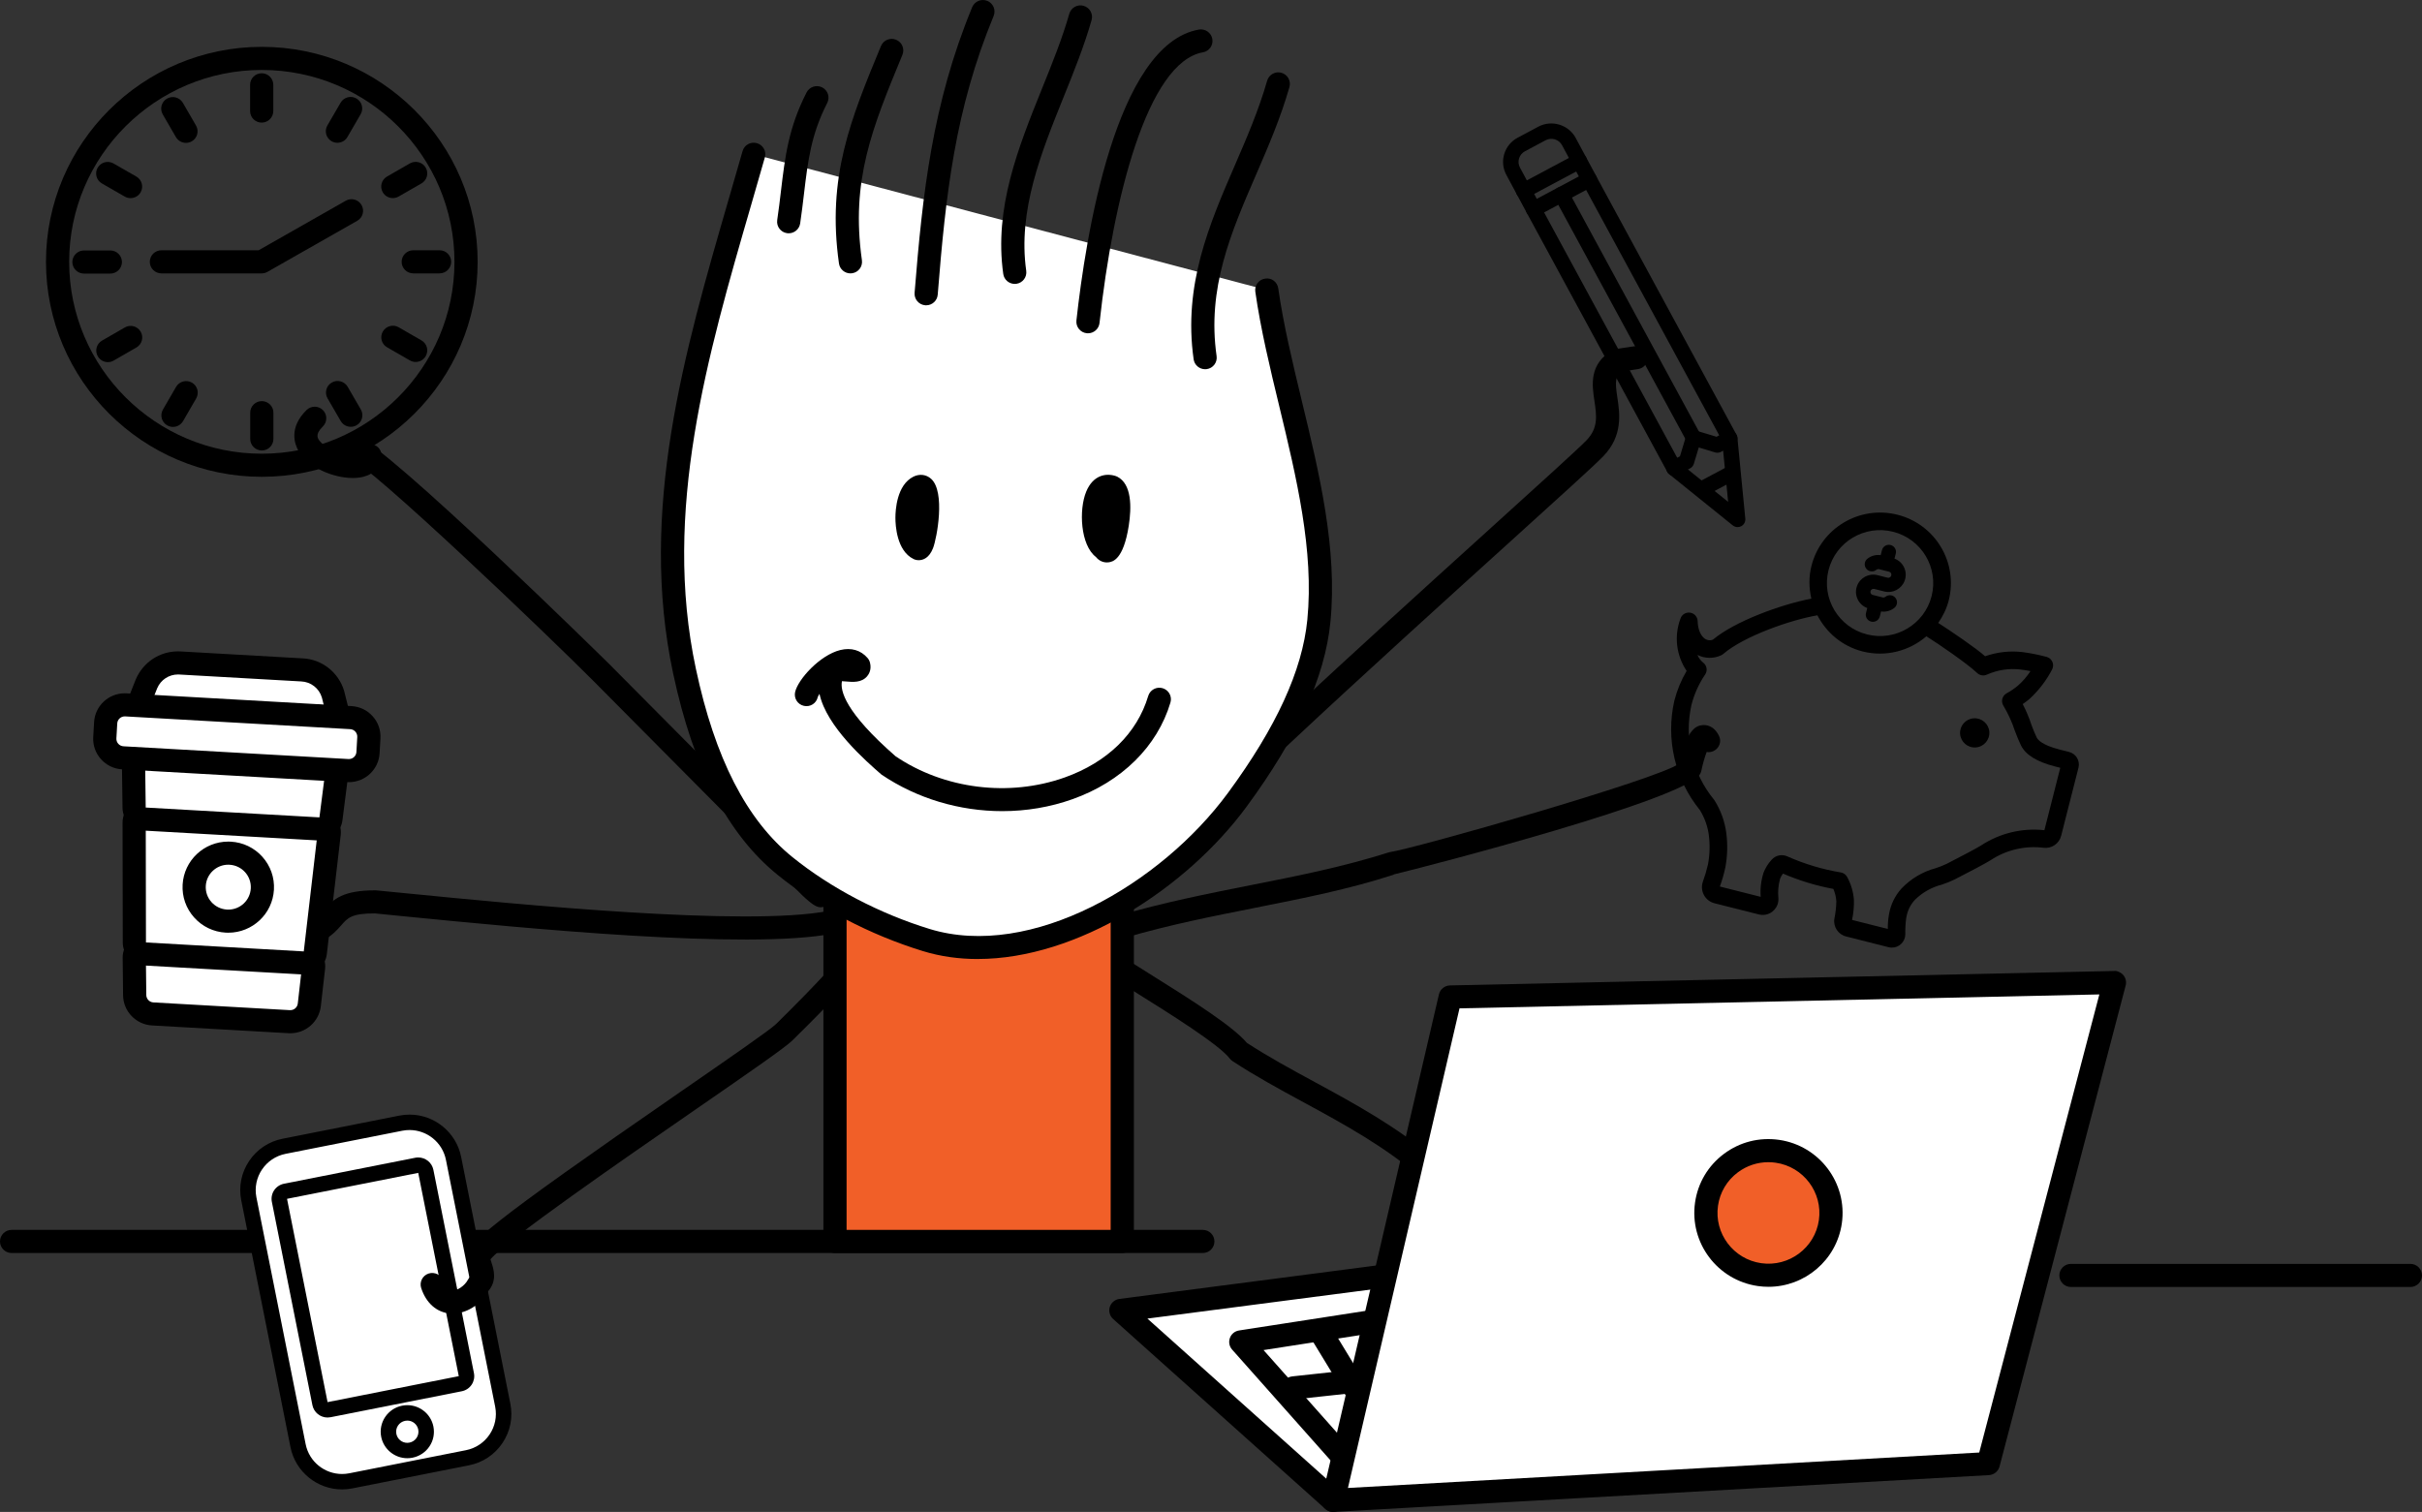
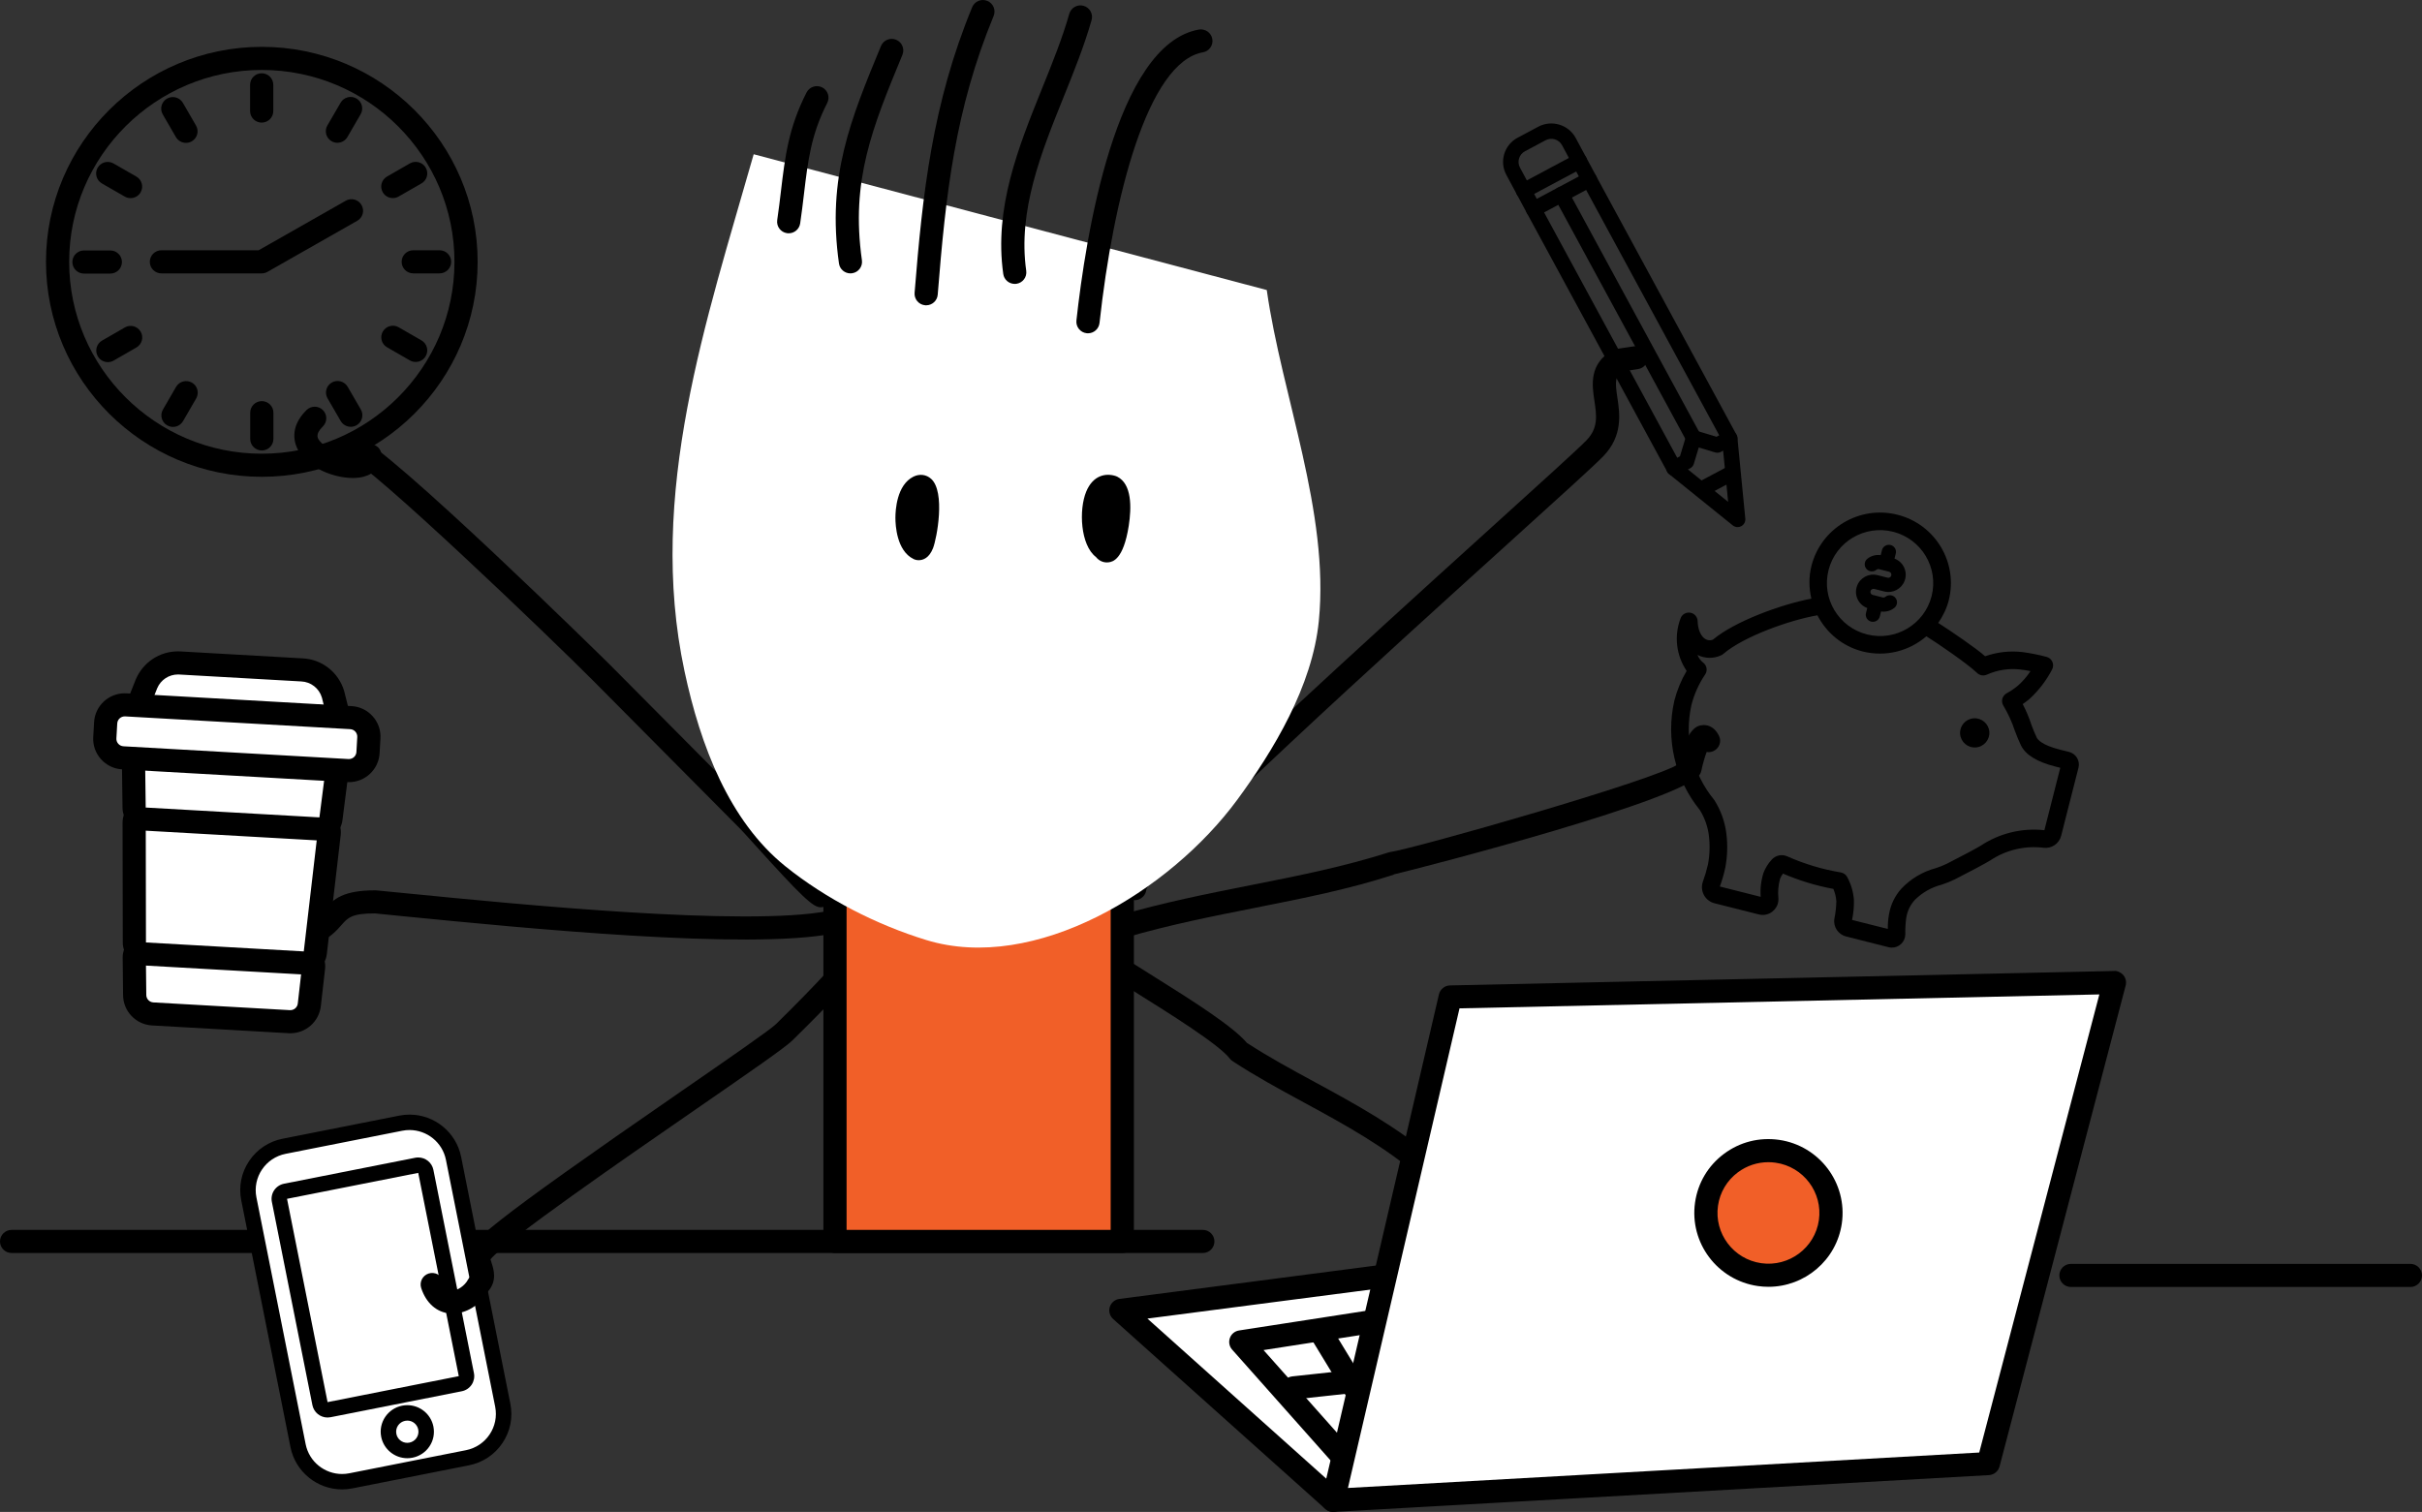
<svg xmlns="http://www.w3.org/2000/svg" width="197" height="123" viewBox="0 0 197 123" fill="none">
  <rect x="0" y="0" width="197" height="123" fill="#333333" stroke="none" />
  <g clip-path="url(#clip0_55_2157)">
    <path d="M0.944 101.936H97.835C98.356 101.936 98.779 101.515 98.779 100.996C98.779 100.477 98.356 100.056 97.835 100.056H0.944C0.423 100.056 0 100.477 0 100.996C0 101.515 0.423 101.936 0.944 101.936Z" fill="black" />
    <path d="M27.825 120.541C28.058 120.541 28.297 120.519 28.537 120.471L38.023 118.594C39.995 118.203 41.283 116.284 40.892 114.316L36.887 94.236C36.548 92.538 35.042 91.306 33.307 91.306C33.072 91.306 32.833 91.329 32.593 91.377L23.107 93.255C22.151 93.445 21.326 93.994 20.785 94.801C20.243 95.609 20.048 96.579 20.24 97.532L24.243 117.613C24.581 119.31 26.088 120.541 27.825 120.541Z" fill="white" />
    <path d="M33.309 91.932C34.722 91.932 35.985 92.925 36.271 94.356L40.276 114.438C40.602 116.069 39.537 117.655 37.9 117.979L28.415 119.857C28.217 119.896 28.019 119.915 27.823 119.915C26.41 119.915 25.147 118.923 24.861 117.491L20.856 97.409C20.531 95.778 21.596 94.192 23.232 93.868L32.718 91.99C32.916 91.951 33.114 91.932 33.309 91.932ZM33.309 90.678C33.033 90.678 32.754 90.705 32.473 90.761L22.987 92.639C21.866 92.86 20.899 93.505 20.263 94.452C19.628 95.399 19.4 96.535 19.623 97.653L23.628 117.735C24.024 119.724 25.789 121.169 27.824 121.169C28.1 121.169 28.38 121.142 28.661 121.086L38.146 119.208C39.268 118.987 40.234 118.342 40.87 117.395C41.507 116.448 41.734 115.312 41.51 114.194L37.507 94.112C37.11 92.123 35.346 90.678 33.311 90.678H33.309Z" fill="black" />
    <path d="M33.43 117.974C33.833 117.896 34.179 117.664 34.407 117.325C34.635 116.986 34.717 116.577 34.635 116.175C34.492 115.46 33.858 114.943 33.129 114.943C33.087 114.943 32.871 114.963 32.829 114.973C31.998 115.138 31.458 115.945 31.623 116.773C31.766 117.487 32.397 118.005 33.126 118.005C33.168 118.005 33.389 117.984 33.428 117.974H33.43Z" fill="white" />
    <path d="M33.131 115.57C33.554 115.57 33.933 115.868 34.019 116.298C34.117 116.789 33.798 117.264 33.306 117.362C33.246 117.374 33.186 117.38 33.127 117.38C32.703 117.38 32.325 117.083 32.239 116.651C32.141 116.161 32.46 115.686 32.952 115.589C33.012 115.577 33.072 115.571 33.131 115.571M33.131 114.316C32.991 114.316 32.85 114.33 32.707 114.358C31.536 114.59 30.773 115.728 31.006 116.894C31.206 117.9 32.099 118.631 33.127 118.631C33.266 118.631 33.408 118.618 33.551 118.589C34.119 118.476 34.608 118.151 34.929 117.673C35.251 117.194 35.365 116.619 35.252 116.053C35.052 115.047 34.16 114.316 33.131 114.316Z" fill="black" />
    <path d="M26.766 114.681L37.438 112.569C37.6 112.537 37.745 112.441 37.839 112.303C37.932 112.165 37.964 111.995 37.932 111.832L34.633 95.295C34.575 94.997 34.312 94.79 34.016 94.79C33.977 94.79 33.935 94.794 33.894 94.802L23.224 96.915C22.884 96.982 22.661 97.312 22.731 97.651L26.028 114.188C26.06 114.351 26.155 114.495 26.296 114.588C26.399 114.656 26.521 114.693 26.645 114.693C26.687 114.693 26.727 114.69 26.767 114.681H26.766Z" fill="white" />
    <path d="M34.018 95.417L37.316 111.955L26.644 114.068L23.346 97.529L34.018 95.417ZM34.019 94.164C33.937 94.164 33.856 94.172 33.773 94.188L23.101 96.3C22.773 96.365 22.486 96.556 22.3 96.832C22.115 97.108 22.047 97.447 22.112 97.772L25.41 114.31C25.529 114.907 26.054 115.32 26.643 115.32C26.724 115.32 26.806 115.312 26.889 115.296L37.56 113.184C37.888 113.119 38.175 112.928 38.361 112.651C38.546 112.375 38.615 112.037 38.55 111.711L35.252 95.173C35.133 94.576 34.607 94.164 34.019 94.164Z" fill="black" />
    <path d="M36.817 106.864C37.935 106.864 39.075 106.154 39.684 105.072C40.463 104.199 40.151 103.253 39.982 102.734C39.952 102.639 39.918 102.537 39.895 102.45C41.185 100.892 50.747 94.287 56.53 90.292C61.208 87.063 63.879 85.207 64.443 84.651C70.762 78.436 70.764 77.745 70.766 77.289C70.769 76.769 70.346 76.347 69.825 76.346H69.823C69.365 76.346 68.985 76.669 68.9 77.097C68.61 77.641 66.709 79.783 63.117 83.314C62.642 83.783 59.151 86.195 55.456 88.748C39.417 99.826 37.985 101.192 37.978 102.27C37.976 102.673 38.093 103.03 38.187 103.318C38.236 103.467 38.317 103.712 38.302 103.784C38.231 103.854 38.112 104.005 38.069 104.096C37.799 104.621 37.16 105.028 36.762 104.983C36.452 104.961 36.215 104.699 36.052 104.207C35.89 103.713 35.357 103.449 34.861 103.607C34.368 103.768 34.098 104.299 34.26 104.792C34.666 106.02 35.525 106.775 36.619 106.858C36.685 106.862 36.751 106.865 36.818 106.865L36.817 106.864Z" fill="black" />
    <path d="M23.733 77.264C26.207 76.88 27.02 76.129 27.773 75.256C28.274 74.681 28.607 74.296 30.506 74.31L32.943 74.553C42.677 75.512 60.792 77.298 67.765 75.95C68.277 75.85 68.61 75.358 68.512 74.848C68.411 74.34 67.927 73.998 67.406 74.104C60.701 75.408 42.077 73.566 33.129 72.682L30.601 72.434C30.566 72.433 30.532 72.433 30.5 72.433C27.925 72.433 27.126 73.125 26.346 74.028C25.867 74.579 25.415 75.102 23.587 75.396C22.707 75.379 21.873 74.772 21.752 74.489C21.801 74.489 21.993 74.354 22.477 74.237C22.983 74.115 23.292 73.606 23.169 73.101C23.047 72.596 22.543 72.29 22.029 72.411C19.897 72.928 19.805 74.17 19.867 74.68C20.043 76.191 22.046 77.255 23.731 77.263L23.733 77.264Z" fill="black" />
    <path d="M66.749 73.811C66.888 73.811 67.01 73.772 67.15 73.718C67.514 73.58 67.787 73.174 67.789 72.785C67.791 72.302 67.428 71.9 66.956 71.845C66.132 71.158 63.796 68.573 62.748 67.415C62.175 66.779 61.729 66.285 61.544 66.101L49.599 54.068C49.425 53.892 31.549 36.295 28.891 35.397C28.419 35.23 27.877 35.491 27.707 35.979C27.536 36.465 27.799 37.001 28.285 37.176C30.118 37.834 44.73 51.838 48.258 55.389L60.203 67.423C60.377 67.599 60.802 68.069 61.348 68.673C65.23 72.968 66.124 73.81 66.751 73.81L66.749 73.811Z" fill="black" />
    <path d="M28.697 38.886C29.011 38.886 29.305 38.852 29.571 38.784C30.477 38.547 31.022 37.898 31.028 37.047C31.03 36.538 30.625 36.145 30.114 36.13C29.628 36.076 29.222 36.485 29.152 36.954C28.645 37.178 26.79 36.804 26.036 35.911C25.852 35.695 25.576 35.368 26.259 34.695C26.631 34.33 26.633 33.735 26.267 33.366C25.901 32.995 25.304 32.995 24.933 33.359C23.459 34.812 23.98 36.156 24.273 36.667C25.056 38.036 27.107 38.887 28.697 38.887V38.886Z" fill="black" />
    <path d="M119.634 100.475C120.153 100.475 120.575 100.058 120.578 99.54C120.58 99.021 120.16 98.598 119.639 98.595C119.138 98.593 118.779 98.497 118.648 98.333C118.381 97.996 118.618 97 118.759 96.404C118.862 95.971 118.951 95.597 118.953 95.258C118.953 95.008 118.855 94.769 118.681 94.591C118.504 94.415 118.265 94.314 118.014 94.313L116.718 94.306C113.612 91.653 110.222 89.811 106.937 88.028C104.998 86.975 103.166 85.979 101.417 84.84C100.309 83.526 97.207 81.534 93.572 79.266C92.551 78.627 91.408 77.914 90.956 77.585C90.802 77.281 90.485 77.072 90.118 77.069H90.114C89.693 77.069 89.276 77.365 89.16 77.766C88.921 78.579 89.128 78.708 92.572 80.859C95.031 82.395 99.151 84.968 100.024 86.114C100.09 86.199 100.167 86.271 100.257 86.329C102.107 87.546 104.105 88.631 106.035 89.678C109.322 91.463 112.72 93.31 115.742 95.951C115.911 96.1 116.13 96.183 116.359 96.184L116.873 96.186C116.634 97.204 116.391 98.514 117.164 99.495C117.674 100.138 118.503 100.467 119.629 100.474H119.634V100.475Z" fill="black" />
    <path d="M91.268 76.321C91.357 76.321 91.445 76.309 91.534 76.282C95.072 75.245 98.646 74.537 102.1 73.852C106.038 73.07 109.76 72.332 113.362 71.158L113.357 71.14C116.104 70.483 137.247 65.006 138.299 62.938C138.338 62.865 138.365 62.785 138.383 62.703C138.493 62.166 138.663 61.584 138.815 61.177C139.01 61.209 139.196 61.184 139.378 61.099C139.845 60.87 140.049 60.328 139.818 59.862C139.378 58.974 138.709 58.964 138.454 58.994C138.083 59.041 137.228 59.151 136.58 62.122C134.882 63.398 114.892 69.083 112.997 69.332C109.283 70.514 105.615 71.241 101.732 72.011C98.236 72.705 94.62 73.422 91.004 74.482C90.504 74.629 90.218 75.152 90.366 75.65C90.486 76.059 90.861 76.324 91.27 76.324L91.268 76.321Z" fill="black" />
    <path d="M92.299 73.23C92.343 73.23 92.392 73.226 92.439 73.22C92.883 73.153 93.211 72.786 93.24 72.356C94.318 69.869 113.402 52.601 122.606 44.272C126.723 40.546 129.696 37.855 130.408 37.117C132.019 35.447 131.749 33.646 131.551 32.331C131.356 31.038 131.367 30.604 131.961 30.218L133.234 30.028C133.75 29.951 134.103 29.471 134.028 28.958C133.95 28.448 133.485 28.102 132.954 28.168L131.494 28.385C131.379 28.402 131.269 28.442 131.168 28.498C129.231 29.593 129.494 31.336 129.686 32.609C129.863 33.789 130.015 34.811 129.048 35.814C128.381 36.506 125.272 39.318 121.339 42.88C95.256 66.483 91.14 70.921 91.366 72.43C91.437 72.896 91.84 73.23 92.3 73.23H92.299Z" fill="black" />
    <path d="M67.914 54.326H91.284V100.997H67.914V54.326Z" fill="#F15F28" />
    <path d="M66.972 100.997V54.326C66.972 53.807 67.394 53.386 67.915 53.386H91.284C91.805 53.386 92.228 53.807 92.228 54.326V100.997C92.228 101.516 91.805 101.937 91.284 101.937H67.915C67.394 101.937 66.972 101.516 66.972 100.997ZM90.34 55.265H68.859V100.056H90.34V55.265Z" fill="black" />
    <path d="M103.036 23.596C104.262 32.221 108.144 41.664 107.271 50.517C106.746 55.817 103.587 61.054 100.632 65.069C95.157 72.51 84.168 79.184 75.339 76.474C71.308 75.238 67.179 73.137 63.858 70.457C59.325 66.788 56.979 60.714 55.674 54.595C52.597 40.181 57.472 26.018 61.303 12.549" fill="white" />
-     <path d="M79.526 78.018C87.596 78.018 96.475 72.31 101.396 65.624C105.538 59.99 107.769 55.078 108.212 50.61C108.799 44.677 107.317 38.542 105.885 32.611C105.119 29.427 104.392 26.419 103.971 23.463C103.898 22.953 103.441 22.577 102.905 22.666C102.389 22.737 102.03 23.213 102.104 23.728C102.537 26.772 103.306 29.963 104.053 33.051C105.448 38.831 106.891 44.809 106.335 50.425C105.925 54.551 103.812 59.159 99.874 64.514C94.412 71.934 83.854 78.097 75.618 75.577C71.544 74.328 67.579 72.25 64.454 69.728C60.723 66.708 58.152 61.694 56.6 54.401C53.863 41.59 57.541 28.927 61.096 16.679L62.211 12.807C62.354 12.309 62.064 11.79 61.563 11.647C61.047 11.505 60.536 11.798 60.398 12.296L59.283 16.158C55.665 28.627 51.92 41.521 54.753 54.794C56.402 62.523 59.186 67.886 63.267 71.189C66.575 73.861 70.768 76.056 75.064 77.374C76.501 77.816 78.002 78.02 79.528 78.02L79.526 78.018Z" fill="black" />
-     <path d="M98.023 30.038C98.067 30.038 98.111 30.036 98.155 30.029C98.671 29.957 99.03 29.481 98.955 28.967C98.167 23.445 100.11 18.958 102.167 14.207C103.153 11.931 104.169 9.578 104.879 7.083C105.022 6.584 104.731 6.064 104.231 5.922C103.737 5.777 103.209 6.07 103.066 6.569C102.388 8.947 101.395 11.243 100.434 13.463C98.366 18.244 96.227 23.187 97.088 29.231C97.155 29.7 97.558 30.038 98.023 30.038Z" fill="black" />
    <path d="M88.493 27.115C88.969 27.115 89.378 26.759 89.432 26.277C90.54 16.155 93.331 5.056 97.844 4.256C98.358 4.165 98.699 3.677 98.607 3.165C98.516 2.655 98.02 2.319 97.514 2.405C90.733 3.607 88.291 19.357 87.554 26.073C87.498 26.589 87.873 27.053 88.389 27.109C88.424 27.114 88.46 27.115 88.493 27.115Z" fill="black" />
    <path d="M82.537 23.098C82.579 23.098 82.623 23.095 82.67 23.088C83.186 23.016 83.544 22.541 83.471 22.027C82.78 17.152 84.677 12.449 86.509 7.901C87.338 5.85 88.19 3.731 88.787 1.635C88.93 1.136 88.639 0.616 88.138 0.474C87.64 0.331 87.117 0.621 86.974 1.121C86.404 3.121 85.605 5.101 84.758 7.199C82.834 11.975 80.841 16.915 81.603 22.288C81.669 22.758 82.072 23.096 82.537 23.096V23.098Z" fill="black" />
    <path d="M75.331 24.837C75.82 24.837 76.233 24.463 76.272 23.972C76.925 15.785 77.678 8.917 80.82 1.299C81.019 0.819 80.787 0.269 80.306 0.073C79.825 -0.127 79.275 0.104 79.075 0.585C75.833 8.442 75.037 15.757 74.391 23.823C74.349 24.341 74.738 24.794 75.258 24.835C75.282 24.837 75.307 24.838 75.331 24.838V24.837Z" fill="black" />
    <path d="M69.172 22.24C69.214 22.24 69.259 22.238 69.306 22.23C69.822 22.159 70.181 21.684 70.106 21.169C69.186 14.659 70.954 10.382 73.401 4.461C73.6 3.981 73.368 3.43 72.887 3.234C72.405 3.036 71.856 3.265 71.656 3.745C69.189 9.707 67.244 14.416 68.24 21.433C68.305 21.903 68.709 22.241 69.174 22.241L69.172 22.24Z" fill="black" />
    <path d="M64.15 18.979C64.612 18.979 65.014 18.644 65.084 18.177C65.209 17.326 65.305 16.526 65.396 15.757C65.716 13.072 65.969 10.951 67.286 8.374C67.521 7.911 67.338 7.345 66.873 7.109C66.408 6.876 65.842 7.058 65.605 7.52C64.133 10.396 63.851 12.779 63.522 15.536C63.433 16.288 63.341 17.07 63.217 17.903C63.142 18.416 63.497 18.894 64.013 18.97C64.06 18.976 64.107 18.979 64.151 18.979H64.15Z" fill="black" />
    <path d="M113.025 103.761L91.169 106.605L108.433 122.06" fill="white" />
    <path d="M108.434 123C108.692 123 108.95 122.895 109.136 122.688C109.483 122.303 109.451 121.707 109.065 121.361L93.327 107.272L113.148 104.693C113.665 104.626 114.028 104.153 113.961 103.639C113.895 103.126 113.438 102.764 112.902 102.828L91.047 105.672C90.684 105.72 90.379 105.976 90.268 106.325C90.16 106.677 90.266 107.059 90.538 107.304L107.802 122.76C107.984 122.921 108.208 123.001 108.434 123.001V123Z" fill="black" />
    <path d="M113.025 107.293L100.924 109.169L109.302 118.6" fill="white" />
    <path d="M109.301 119.54C109.524 119.54 109.745 119.461 109.925 119.304C110.315 118.96 110.352 118.366 110.009 117.978L102.773 109.834L113.17 108.222C113.686 108.142 114.037 107.661 113.956 107.15C113.878 106.638 113.421 106.287 112.881 106.365L100.779 108.239C100.438 108.292 100.152 108.525 100.037 108.849C99.919 109.173 99.988 109.535 100.216 109.792L108.593 119.224C108.781 119.433 109.04 119.541 109.301 119.541V119.54Z" fill="black" />
    <path d="M105.203 113.85C105.236 113.85 105.269 113.849 105.304 113.844L119.794 112.276C120.312 112.22 120.688 111.756 120.632 111.239C120.575 110.725 120.153 110.332 119.592 110.406L105.102 111.975C104.584 112.031 104.208 112.495 104.264 113.012C104.318 113.492 104.727 113.85 105.203 113.85Z" fill="black" />
    <path d="M113.026 118.512C113.193 118.512 113.362 118.468 113.515 118.376C113.959 118.107 114.102 117.528 113.832 117.085L108.368 108.112C108.098 107.669 107.516 107.53 107.074 107.795C106.63 108.065 106.487 108.643 106.757 109.086L112.221 118.059C112.397 118.351 112.709 118.512 113.026 118.512Z" fill="black" />
    <path d="M171.984 79.934L117.959 81.11L108.433 122.06L161.726 119.068L171.984 79.934Z" fill="white" />
    <path d="M107.711 122.666C107.519 122.44 107.448 122.136 107.514 121.848L117.04 80.897C117.138 80.478 117.507 80.178 117.939 80.168L171.965 78.993C172.167 78.954 172.54 79.117 172.724 79.35C172.907 79.581 172.972 79.885 172.898 80.171L162.638 119.305C162.532 119.7 162.185 119.983 161.778 120.006L108.486 122.999C108.466 123 108.448 123 108.432 123C108.154 123 107.889 122.878 107.709 122.666H107.711ZM170.757 80.9L118.713 82.033L109.638 121.052L160.987 118.168L170.757 80.899V80.9Z" fill="black" />
    <path d="M168.447 104.701H196.056C196.577 104.701 197 104.28 197 103.761C197 103.242 196.577 102.821 196.056 102.821H168.447C167.926 102.821 167.503 103.242 167.503 103.761C167.503 104.28 167.926 104.701 168.447 104.701Z" fill="black" />
    <path d="M140.939 42.743L135.767 38.574C135.703 38.521 135.649 38.458 135.61 38.383L124.188 17.324C124.106 17.178 124.089 17.006 124.138 16.847C124.185 16.688 124.296 16.553 124.443 16.475L128.971 14.055C129.278 13.888 129.656 14.005 129.821 14.31L141.243 35.369C141.282 35.442 141.306 35.524 141.316 35.605L141.959 42.194C141.983 42.447 141.854 42.687 141.63 42.808C141.537 42.858 141.436 42.882 141.333 42.882C141.192 42.882 141.053 42.834 140.938 42.742L140.939 42.743ZM129.014 15.455L125.593 17.282L136.657 37.678L140.563 40.828L140.077 35.854L129.014 15.456V15.455Z" fill="black" />
    <path d="M124.742 17.654C124.843 17.654 124.944 17.631 125.04 17.58C125.347 17.417 125.46 17.037 125.298 16.732L123.633 13.638C123.508 13.406 123.48 13.14 123.557 12.889C123.633 12.638 123.803 12.431 124.034 12.308L125.717 11.409C126.199 11.158 126.795 11.335 127.053 11.812L128.716 14.905C128.883 15.21 129.261 15.328 129.568 15.162C129.876 14.999 129.989 14.618 129.827 14.313L128.161 11.219C127.574 10.136 126.213 9.729 125.125 10.305L123.44 11.205C122.911 11.486 122.526 11.956 122.351 12.528C122.179 13.101 122.24 13.705 122.525 14.231L124.188 17.325C124.303 17.536 124.519 17.655 124.742 17.655V17.654Z" fill="black" />
    <path d="M137.753 36.25C137.854 36.25 137.957 36.226 138.053 36.174C138.358 36.01 138.471 35.63 138.306 35.325L127.558 15.52C127.396 15.216 127.013 15.103 126.705 15.268C126.4 15.432 126.288 15.812 126.452 16.117L137.201 35.922C137.313 36.131 137.53 36.25 137.753 36.25Z" fill="black" />
    <path d="M136.163 38.714C136.264 38.714 136.365 38.691 136.461 38.639L137.468 38.102C137.616 38.025 137.726 37.891 137.773 37.731L138.174 36.405L139.505 36.806C139.663 36.854 139.837 36.837 139.984 36.758L140.989 36.221C141.297 36.057 141.409 35.678 141.247 35.373C141.08 35.068 140.695 34.954 140.395 35.117L139.618 35.532L137.935 35.025C137.775 34.977 137.604 34.994 137.456 35.073C137.308 35.15 137.198 35.284 137.151 35.443L136.644 37.121L135.865 37.536C135.56 37.699 135.445 38.078 135.607 38.385C135.72 38.595 135.938 38.715 136.162 38.715L136.163 38.714Z" fill="black" />
    <path d="M138.635 40.297C138.736 40.297 138.837 40.274 138.933 40.223L140.947 39.149C141.252 38.986 141.367 38.607 141.205 38.301C141.041 37.996 140.663 37.881 140.353 38.045L138.338 39.119C138.033 39.282 137.918 39.661 138.08 39.967C138.193 40.178 138.412 40.297 138.635 40.297Z" fill="black" />
    <path d="M123.931 16.151C124.032 16.151 124.132 16.128 124.229 16.076L128.756 13.657C129.063 13.494 129.176 13.114 129.014 12.809C128.847 12.504 128.469 12.389 128.162 12.553L123.634 14.973C123.327 15.135 123.214 15.515 123.376 15.82C123.491 16.031 123.707 16.151 123.931 16.151Z" fill="black" />
    <path d="M138.992 67.947C139.094 68.739 139.07 69.542 138.922 70.328C138.81 70.81 138.67 71.285 138.501 71.75C138.491 71.781 138.481 71.811 138.473 71.844C138.291 72.566 138.729 73.3 139.455 73.484L143.057 74.392C143.185 74.426 143.317 74.438 143.451 74.43C144.156 74.388 144.694 73.784 144.651 73.079C144.596 72.543 144.643 72.002 144.789 71.481C144.847 71.334 144.926 71.197 145.023 71.07C146.338 71.636 147.713 72.054 149.121 72.316C149.258 72.634 149.339 72.972 149.364 73.317C149.355 73.797 149.301 74.274 149.204 74.743C149.098 75.398 149.513 76.025 150.16 76.185L153.613 77.059C153.696 77.079 153.78 77.091 153.865 77.092C154.468 77.102 154.964 76.622 154.973 76.022C154.964 75.584 154.988 75.146 155.043 74.712L155.061 74.62C155.148 74.091 155.389 73.601 155.753 73.206C156.358 72.608 157.113 72.18 157.94 71.969C158.3 71.852 158.653 71.709 158.994 71.543C160.067 71 161.577 70.198 161.904 69.985C163.172 69.143 164.702 68.782 166.214 68.968C166.871 69.053 167.488 68.636 167.649 67.995L169.06 62.453C169.201 61.889 168.859 61.316 168.294 61.173L167.535 60.981C166.1 60.618 165.75 60.179 165.664 60.007C165.55 59.778 165.344 59.275 165.243 58.998C165.051 58.407 164.81 57.833 164.523 57.28C164.704 57.156 164.883 57.021 165.058 56.876C165.818 56.185 166.448 55.363 166.919 54.452C166.941 54.408 166.957 54.365 166.969 54.321C167.075 53.941 166.851 53.547 166.469 53.442C165.824 53.27 165.17 53.137 164.508 53.05C163.481 52.93 162.439 53.046 161.464 53.389C160.771 52.757 158.646 51.313 157.651 50.678C158.028 50.134 158.331 49.525 158.505 48.847C159.287 45.775 157.421 42.655 154.338 41.876C151.255 41.097 148.123 42.956 147.342 46.028C147.11 46.937 147.135 47.843 147.331 48.701C144.892 49.165 141.111 50.537 139.318 52.043C138.65 52.278 138.113 51.569 138.082 50.529C138.073 50.224 137.872 49.958 137.58 49.867C137.202 49.748 136.799 49.958 136.682 50.335C136.154 51.748 136.342 53.328 137.187 54.58C136.742 55.335 136.406 56.151 136.188 57.002C135.475 60.126 136.238 63.402 138.258 65.894C138.647 66.519 138.898 67.217 138.994 67.947H138.992ZM157.113 48.495C156.526 50.801 154.174 52.197 151.858 51.612C149.543 51.027 148.142 48.685 148.729 46.378C149.316 44.071 151.668 42.676 153.983 43.261C156.296 43.847 157.696 46.188 157.113 48.495ZM137.577 57.352C137.803 56.467 138.181 55.628 138.694 54.871C138.906 54.557 138.834 54.131 138.529 53.904C138.325 53.739 138.167 53.525 138.068 53.281C138.674 53.587 139.385 53.596 139.999 53.309C140.064 53.279 140.124 53.24 140.177 53.192C141.845 51.765 145.615 50.435 147.824 50.058C148.554 51.467 149.844 52.578 151.506 52.999C153.402 53.475 155.312 52.949 156.688 51.765C157.617 52.344 160.049 54.01 160.814 54.749C161.034 54.96 161.362 55.009 161.634 54.873C162.485 54.497 163.422 54.358 164.346 54.469C164.602 54.493 164.889 54.545 165.154 54.599C164.87 55.035 164.527 55.431 164.136 55.776C163.85 56.015 163.542 56.224 163.215 56.402C163.209 56.406 163.203 56.41 163.197 56.413C162.856 56.612 162.74 57.049 162.94 57.39C163.331 58.042 163.649 58.736 163.886 59.458C164.011 59.8 164.238 60.352 164.377 60.634C164.765 61.417 165.682 61.983 167.182 62.362L167.578 62.462L166.286 67.54C164.47 67.342 162.643 67.785 161.12 68.791C160.892 68.941 159.537 69.669 158.34 70.274C158.055 70.411 157.761 70.527 157.461 70.625C156.387 70.911 155.413 71.49 154.651 72.297C154.134 72.872 153.791 73.579 153.656 74.34L153.64 74.424C153.575 74.803 153.545 75.187 153.55 75.573L150.642 74.839C150.757 74.3 150.808 73.75 150.793 73.201C150.744 72.553 150.557 71.921 150.246 71.349C150.141 71.151 149.95 71.015 149.731 70.977C148.232 70.727 146.771 70.289 145.383 69.672C144.945 69.469 144.425 69.578 144.105 69.938C143.818 70.248 143.592 70.608 143.441 71C143.24 71.634 143.162 72.299 143.21 72.961L139.889 72.122C140.073 71.616 140.223 71.1 140.335 70.573C140.504 69.666 140.533 68.736 140.419 67.819C140.302 66.864 139.976 65.948 139.466 65.132C139.453 65.111 139.438 65.091 139.425 65.07C137.654 62.917 136.972 60.073 137.576 57.356L137.577 57.352Z" fill="black" />
    <path d="M153.253 48.116L152.436 47.909C152.3 47.882 152.166 47.969 152.139 48.106C152.112 48.233 152.188 48.36 152.313 48.397L153.13 48.603C153.206 48.623 153.288 48.605 153.349 48.557C153.594 48.354 153.96 48.386 154.165 48.63C154.369 48.875 154.337 49.24 154.091 49.444C154.084 49.451 154.075 49.457 154.067 49.463C153.766 49.7 153.381 49.8 153.002 49.744L152.899 50.152C152.819 50.461 152.505 50.648 152.195 50.57C151.884 50.491 151.697 50.178 151.776 49.868L151.878 49.466C151.149 49.196 150.777 48.389 151.049 47.663C151.3 46.989 152.022 46.612 152.721 46.793L153.539 47C153.675 47.028 153.809 46.94 153.836 46.803C153.863 46.676 153.787 46.55 153.662 46.512L152.845 46.306C152.767 46.286 152.684 46.306 152.621 46.355C152.373 46.559 152.007 46.522 151.804 46.274C151.6 46.026 151.637 45.663 151.885 45.459C152.19 45.214 152.584 45.108 152.972 45.163L153.075 44.757C153.154 44.447 153.469 44.261 153.779 44.339C154.09 44.418 154.277 44.731 154.198 45.041L154.094 45.444C154.822 45.715 155.191 46.525 154.917 47.25C154.665 47.92 153.948 48.293 153.252 48.117L153.253 48.116Z" fill="black" />
    <path d="M160.704 60.807C161.36 60.76 161.855 60.192 161.808 59.538C161.761 58.883 161.191 58.391 160.534 58.437C159.878 58.484 159.383 59.052 159.43 59.706C159.477 60.361 160.047 60.853 160.704 60.807Z" fill="black" />
    <path d="M26.492 58.93C26.771 58.93 27.037 58.806 27.219 58.59C27.409 58.361 27.48 58.054 27.409 57.765L27.102 56.528C26.755 55.347 25.728 54.546 24.537 54.499C24.537 54.499 14.634 53.937 14.629 53.937C13.349 53.937 12.349 54.602 11.917 55.627L11.438 56.841C11.328 57.121 11.356 57.437 11.522 57.692C11.684 57.946 11.959 58.107 12.261 58.123C12.261 58.123 26.476 58.93 26.494 58.93H26.492Z" fill="white" />
    <path d="M14.476 54.871C14.514 54.871 14.551 54.871 14.588 54.875L24.495 55.437C25.282 55.468 25.962 55.998 26.183 56.753L26.491 57.989L12.313 57.184L12.785 55.992C13.072 55.31 13.74 54.871 14.475 54.871M14.476 52.991C12.973 52.991 11.627 53.883 11.031 55.302L10.559 56.494C10.337 57.055 10.398 57.689 10.725 58.198C11.051 58.706 11.602 59.026 12.206 59.061L26.385 59.866C26.421 59.868 26.457 59.87 26.493 59.87C27.052 59.87 27.585 59.622 27.945 59.189C28.328 58.73 28.469 58.116 28.323 57.536L27.996 56.228C27.549 54.694 26.172 53.623 24.604 53.56L14.703 52.998C14.665 52.996 14.515 52.991 14.477 52.991H14.476Z" fill="black" />
    <path d="M23.612 83.119C24.406 83.119 25.069 82.529 25.16 81.747L25.503 78.718C25.531 78.462 25.454 78.203 25.287 78.007C25.118 77.808 24.877 77.689 24.619 77.675C24.619 77.675 11.881 76.952 11.863 76.952C11.619 76.952 11.386 77.045 11.212 77.213C11.022 77.392 10.917 77.642 10.919 77.903L10.954 80.954C10.954 81.762 11.597 82.441 12.421 82.488C12.421 82.488 23.594 83.12 23.611 83.12L23.612 83.119Z" fill="white" />
    <path d="M11.864 77.891L24.566 78.612L24.221 81.642C24.185 81.951 23.922 82.18 23.615 82.18C23.603 82.18 23.591 82.18 23.579 82.18L12.476 81.55C12.153 81.532 11.9 81.266 11.899 80.944L11.865 77.892M11.864 76.011C11.38 76.011 10.913 76.196 10.561 76.531C10.183 76.891 9.972 77.39 9.978 77.911L10.011 80.947C10.015 82.264 11.052 83.351 12.368 83.424L23.466 84.055C23.503 84.057 23.578 84.059 23.615 84.059C24.881 84.059 25.947 83.114 26.096 81.854L26.441 78.824C26.5 78.311 26.342 77.795 26.009 77.401C25.674 77.006 25.191 76.766 24.674 76.736L11.972 76.014C11.936 76.012 11.9 76.011 11.865 76.011H11.864Z" fill="black" />
    <path d="M24.707 78.34C25.184 78.34 25.59 77.984 25.644 77.508L26.773 67.815C26.806 67.558 26.727 67.3 26.56 67.101C26.393 66.903 26.149 66.782 25.891 66.767C25.891 66.767 11.872 65.973 11.855 65.973C11.614 65.973 11.383 66.065 11.207 66.23C11.017 66.409 10.912 66.656 10.912 66.915L10.928 76.672C10.928 77.17 11.319 77.581 11.818 77.61C11.818 77.61 24.689 78.34 24.706 78.34H24.707Z" fill="white" />
    <path d="M11.855 66.915L25.838 67.709L24.708 77.401L11.872 76.672L11.855 66.915ZM11.855 65.034C11.374 65.034 10.909 65.217 10.559 65.549C10.182 65.904 9.968 66.399 9.969 66.917L9.986 76.675C9.987 77.67 10.768 78.492 11.765 78.548L24.602 79.276C24.638 79.278 24.675 79.28 24.711 79.28C25.662 79.28 26.472 78.569 26.584 77.617L27.713 67.925C27.773 67.411 27.617 66.895 27.284 66.498C26.95 66.103 26.466 65.861 25.947 65.831L11.965 65.037C11.928 65.034 11.893 65.033 11.858 65.033L11.855 65.034Z" fill="black" />
    <path d="M25.98 67.437C26.452 67.437 26.854 67.087 26.916 66.616L27.381 62.983C27.413 62.725 27.337 62.464 27.17 62.263C27.003 62.062 26.759 61.94 26.499 61.926C26.499 61.926 11.822 61.092 11.805 61.092C11.561 61.092 11.328 61.185 11.154 61.353C10.965 61.532 10.859 61.783 10.861 62.044L10.908 65.705C10.915 66.198 11.303 66.604 11.798 66.632C11.798 66.632 25.963 67.436 25.981 67.436L25.98 67.437Z" fill="white" />
    <path d="M11.804 62.033L26.446 62.865L25.981 66.497L11.852 65.696L11.804 62.035M11.804 60.154C11.319 60.154 10.852 60.341 10.499 60.676C10.121 61.036 9.911 61.537 9.917 62.059L9.965 65.72C9.978 66.707 10.755 67.516 11.744 67.573L25.873 68.374C25.909 68.376 25.946 68.377 25.982 68.377C26.926 68.377 27.732 67.679 27.853 66.735L28.317 63.103C28.384 62.586 28.231 62.065 27.897 61.664C27.562 61.263 27.076 61.018 26.554 60.989L11.912 60.158C11.876 60.156 11.84 60.154 11.805 60.154H11.804Z" fill="black" />
    <path d="M28.383 62.694C29.203 62.694 29.884 62.053 29.931 61.234L29.999 60.016C30.023 59.604 29.886 59.207 29.609 58.897C29.332 58.589 28.951 58.407 28.536 58.383L10.233 57.344C9.322 57.344 8.644 57.983 8.597 58.8L8.529 60.018C8.505 60.431 8.641 60.828 8.919 61.138C9.196 61.446 9.577 61.628 9.992 61.652C9.992 61.652 28.364 62.694 28.383 62.694Z" fill="white" />
    <path d="M10.147 58.281C10.159 58.281 10.171 58.281 10.182 58.281L28.484 59.32C28.822 59.339 29.078 59.627 29.059 59.962L28.99 61.177C28.972 61.501 28.701 61.751 28.38 61.751C28.368 61.751 28.356 61.751 28.345 61.751L10.043 60.713C9.705 60.694 9.448 60.406 9.467 60.071L9.537 58.855C9.555 58.531 9.825 58.281 10.147 58.281ZM10.147 56.402C8.824 56.402 7.729 57.433 7.653 58.749L7.584 59.964C7.545 60.628 7.77 61.267 8.214 61.762C8.658 62.258 9.269 62.553 9.936 62.59L28.237 63.628C28.273 63.63 28.344 63.631 28.381 63.631C29.704 63.631 30.799 62.6 30.875 61.285L30.944 60.069C30.983 59.406 30.758 58.767 30.314 58.272C29.87 57.775 29.259 57.481 28.592 57.444L10.291 56.406C10.255 56.404 10.184 56.402 10.147 56.402Z" fill="black" />
    <path d="M18.57 74.939C20.042 74.939 21.258 73.793 21.339 72.331C21.383 71.595 21.135 70.886 20.641 70.333C20.148 69.782 19.467 69.454 18.727 69.412H18.718C17.094 69.412 15.88 70.557 15.797 72.015C15.71 73.54 16.882 74.85 18.411 74.936C18.427 74.937 18.553 74.939 18.57 74.939Z" fill="white" />
-     <path d="M18.566 70.347C18.601 70.347 18.637 70.347 18.672 70.351C19.683 70.408 20.456 71.271 20.398 72.278C20.343 73.249 19.535 74 18.57 74C18.535 74 18.499 74 18.464 73.997C17.453 73.939 16.68 73.077 16.738 72.07C16.793 71.099 17.601 70.347 18.566 70.347ZM18.566 68.467C16.596 68.467 14.966 70.003 14.854 71.962C14.798 72.95 15.13 73.901 15.792 74.64C16.453 75.378 17.365 75.817 18.356 75.873C18.392 75.876 18.534 75.879 18.569 75.879C20.539 75.879 22.169 74.344 22.281 72.384C22.337 71.396 22.005 70.445 21.343 69.706C20.682 68.967 19.771 68.529 18.779 68.473C18.743 68.471 18.601 68.467 18.566 68.467Z" fill="black" />
    <path d="M3.74 21.3C3.74 11.657 11.615 3.811 21.295 3.811C30.976 3.811 38.851 11.657 38.851 21.3C38.851 30.942 30.974 38.79 21.295 38.79C11.617 38.79 3.74 30.945 3.74 21.3ZM5.626 21.3C5.626 29.908 12.655 36.911 21.295 36.911C29.936 36.911 36.965 29.908 36.965 21.3C36.965 12.692 29.936 5.691 21.295 5.691C12.655 5.691 5.626 12.693 5.626 21.3Z" fill="black" />
    <path d="M20.352 35.708V33.573C20.352 33.054 20.774 32.633 21.295 32.633C21.816 32.633 22.239 33.054 22.239 33.573V35.708C22.239 36.227 21.816 36.648 21.295 36.648C20.774 36.648 20.352 36.227 20.352 35.708ZM13.599 34.605C13.146 34.345 12.992 33.77 13.252 33.322L14.322 31.473C14.585 31.023 15.156 30.872 15.612 31.128C16.064 31.387 16.218 31.963 15.959 32.411L14.888 34.261C14.711 34.562 14.395 34.731 14.07 34.731C13.911 34.731 13.749 34.69 13.599 34.605ZM27.712 34.252L26.641 32.403C26.381 31.953 26.536 31.379 26.988 31.12C27.441 30.86 28.012 31.016 28.278 31.464L29.349 33.313C29.609 33.762 29.454 34.337 29.002 34.597C28.852 34.683 28.689 34.722 28.53 34.722C28.206 34.722 27.889 34.554 27.712 34.252ZM7.957 28.991C7.694 28.541 7.849 27.967 8.301 27.707L10.155 26.639C10.597 26.381 11.182 26.529 11.442 26.984C11.705 27.432 11.55 28.007 11.099 28.267L9.244 29.335C9.097 29.421 8.934 29.461 8.772 29.461C8.448 29.461 8.131 29.293 7.957 28.991ZM33.338 29.321L31.483 28.253C31.031 27.993 30.877 27.418 31.14 26.969C31.403 26.516 31.988 26.366 32.427 26.625L34.282 27.693C34.734 27.952 34.888 28.528 34.625 28.976C34.451 29.279 34.134 29.446 33.81 29.446C33.648 29.446 33.486 29.406 33.338 29.321ZM5.886 21.317C5.886 20.797 6.309 20.376 6.83 20.376H8.974C9.495 20.376 9.918 20.797 9.918 21.317C9.918 21.836 9.495 22.257 8.974 22.257H6.83C6.309 22.257 5.886 21.836 5.886 21.317ZM12.185 21.301C12.185 20.782 12.608 20.361 13.129 20.361H21.035L28.123 16.33C28.573 16.072 29.152 16.228 29.407 16.68C29.668 17.133 29.511 17.706 29.056 17.963L21.754 22.117C21.621 22.192 21.479 22.232 21.336 22.239C21.314 22.24 21.292 22.241 21.27 22.241H13.128C12.607 22.241 12.184 21.82 12.184 21.301H12.185ZM32.669 21.3C32.669 20.781 33.092 20.36 33.613 20.36H35.755C36.276 20.36 36.698 20.781 36.698 21.3C36.698 21.819 36.276 22.24 35.755 22.24H33.613C33.092 22.24 32.669 21.819 32.669 21.3ZM10.148 15.993L8.291 14.926C7.838 14.666 7.685 14.092 7.944 13.643C8.204 13.195 8.78 13.04 9.233 13.298L11.091 14.365C11.543 14.624 11.697 15.199 11.438 15.648C11.264 15.95 10.944 16.118 10.62 16.118C10.46 16.118 10.298 16.078 10.148 15.993ZM31.134 15.645C30.873 15.194 31.028 14.621 31.481 14.361L33.338 13.294C33.791 13.035 34.367 13.19 34.627 13.639C34.888 14.09 34.733 14.663 34.281 14.922L32.423 15.989C32.273 16.075 32.111 16.115 31.951 16.115C31.627 16.115 31.308 15.946 31.134 15.645ZM14.308 11.153L13.237 9.304C12.977 8.855 13.132 8.28 13.584 8.021C14.037 7.764 14.608 7.916 14.874 8.365L15.944 10.214C16.205 10.665 16.05 11.238 15.598 11.498C15.447 11.584 15.285 11.623 15.126 11.623C14.802 11.623 14.485 11.455 14.308 11.153ZM26.973 11.49C26.52 11.23 26.366 10.655 26.629 10.206L27.703 8.356C27.966 7.901 28.55 7.755 28.99 8.011C29.442 8.271 29.596 8.846 29.333 9.295L28.26 11.145C28.086 11.448 27.769 11.615 27.445 11.615C27.282 11.615 27.12 11.575 26.973 11.49ZM20.342 9.035V6.9C20.342 6.381 20.765 5.96 21.286 5.96C21.807 5.96 22.229 6.381 22.229 6.9V9.035C22.229 9.554 21.807 9.975 21.286 9.975C20.765 9.975 20.342 9.554 20.342 9.035Z" fill="black" />
    <path d="M148.751 100.022C149.494 97.322 147.899 94.533 145.188 93.794C142.478 93.054 139.679 94.643 138.937 97.343C138.195 100.043 139.79 102.832 142.5 103.571C145.21 104.311 148.009 102.722 148.751 100.022Z" fill="#F15F28" />
    <path d="M142.984 104.625C139.694 104.155 137.4 101.103 137.872 97.824C138.1 96.235 138.935 94.83 140.225 93.868C141.512 92.907 143.087 92.504 144.698 92.73C147.987 93.2 150.282 96.251 149.81 99.531C149.378 102.522 146.793 104.686 143.844 104.686C143.56 104.686 143.272 104.667 142.982 104.625H142.984ZM141.354 95.373C140.47 96.036 139.894 97 139.738 98.091C139.414 100.344 140.992 102.441 143.254 102.765C145.517 103.087 147.619 101.515 147.944 99.265C148.268 97.012 146.691 94.915 144.429 94.591C144.23 94.562 144.032 94.548 143.832 94.548C142.943 94.548 142.081 94.832 141.356 95.373H141.354Z" fill="black" />
    <path d="M74.718 45.574C75.079 45.574 75.575 45.404 75.892 44.591C76.204 43.787 76.911 40.021 75.737 38.956C75.342 38.597 74.793 38.533 74.295 38.778C72.936 39.455 72.831 41.512 72.831 42.126C72.831 42.739 72.936 44.798 74.295 45.474C74.427 45.538 74.57 45.573 74.718 45.573V45.574Z" fill="black" />
    <path d="M89.141 45.313C87.883 44.354 87.735 41.481 88.352 39.991C88.905 38.661 89.942 38.465 90.748 38.727C90.792 38.741 90.832 38.759 90.872 38.778C92.069 39.375 92.042 41.282 91.809 42.778C91.374 45.56 90.485 45.697 90.193 45.743C90.139 45.75 90.085 45.755 90.028 45.755C89.735 45.755 89.397 45.635 89.141 45.313Z" fill="black" />
-     <path d="M81.522 65.989C83.468 65.989 85.406 65.668 87.237 65.016C91.231 63.594 94.135 60.73 95.201 57.156C95.352 56.658 95.066 56.136 94.565 55.987C94.069 55.838 93.543 56.124 93.393 56.62C92.487 59.658 90.074 62.011 86.603 63.248C82.07 64.859 76.803 64.201 72.845 61.526C68.743 57.945 68.322 56.182 68.484 55.417C68.585 55.423 68.693 55.432 68.774 55.438C69.377 55.492 70.07 55.551 70.528 55.02C70.675 54.847 70.903 54.477 70.765 53.918C70.731 53.775 70.662 53.643 70.566 53.532C70.021 52.897 69.235 52.665 68.347 52.883C66.68 53.296 64.903 55.276 64.673 56.302C64.56 56.809 64.879 57.311 65.387 57.424C65.906 57.54 66.401 57.217 66.514 56.713C66.536 56.646 66.585 56.557 66.657 56.45C67.225 59.12 70.446 61.925 71.693 63.012C74.597 64.977 78.068 65.989 81.52 65.989H81.522Z" fill="black" />
  </g>
  <defs>
    <clipPath id="clip0_55_2157">
      <rect width="197" height="123" fill="white" />
    </clipPath>
  </defs>
</svg>